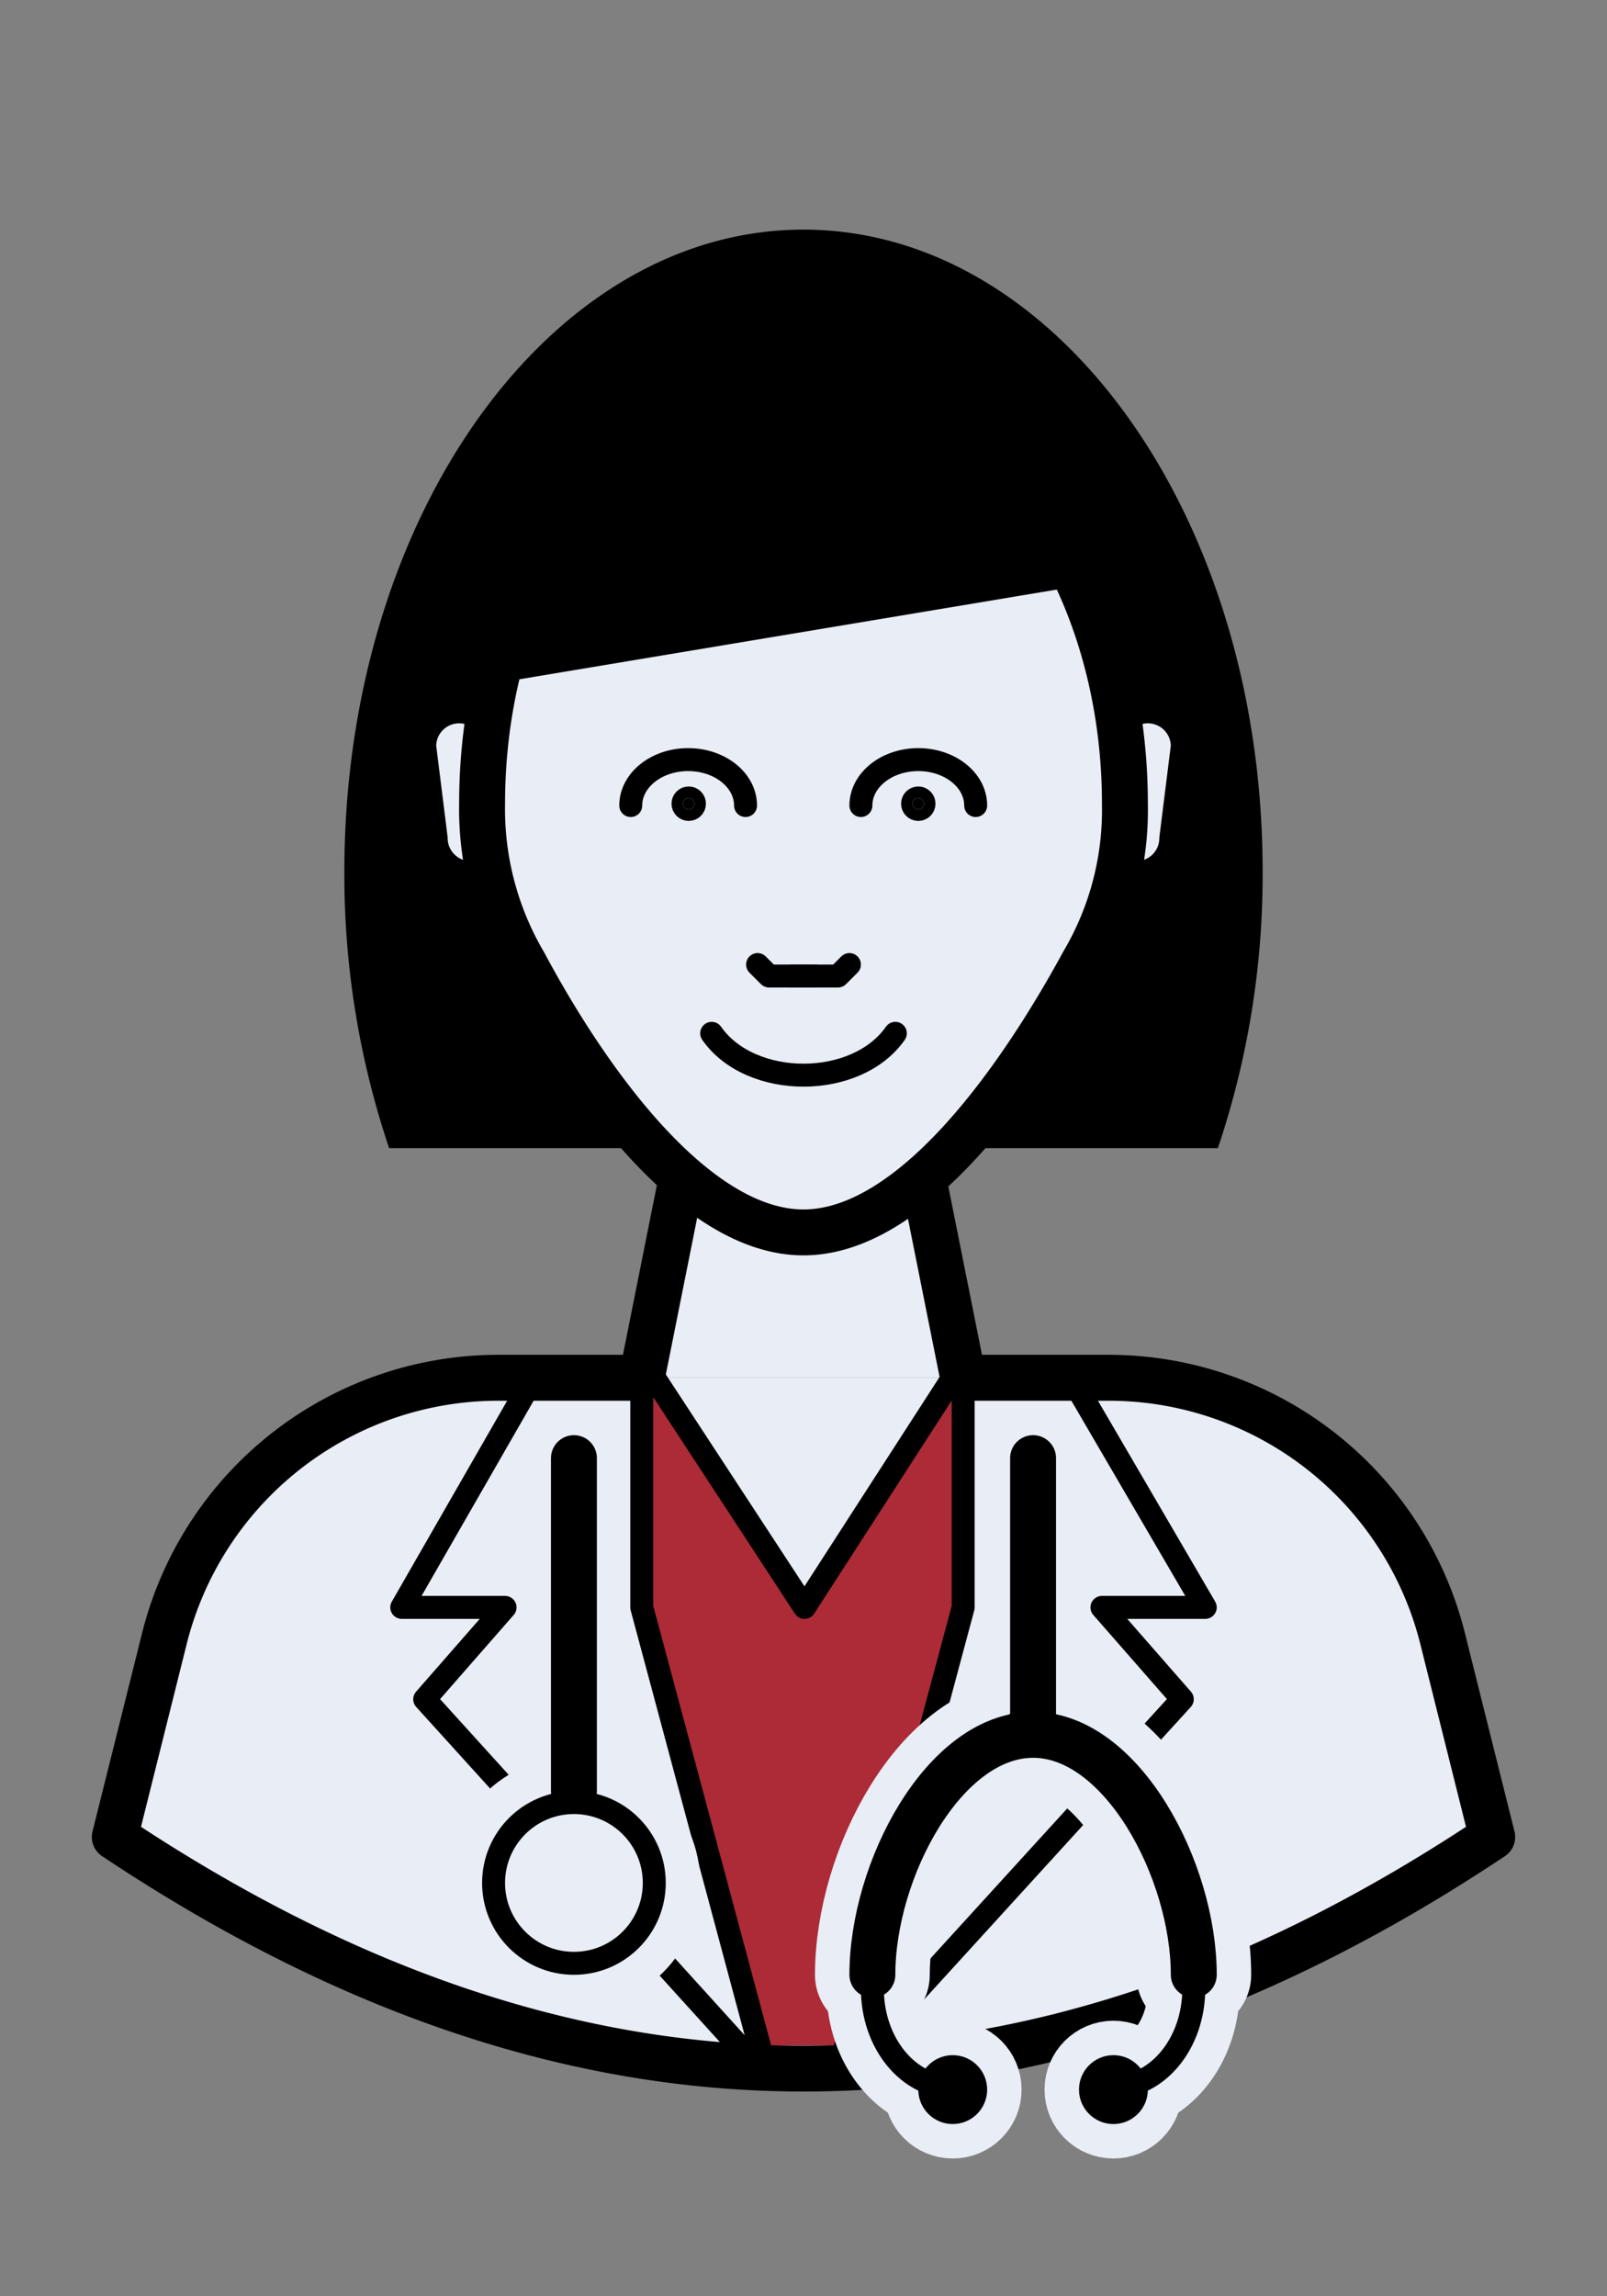
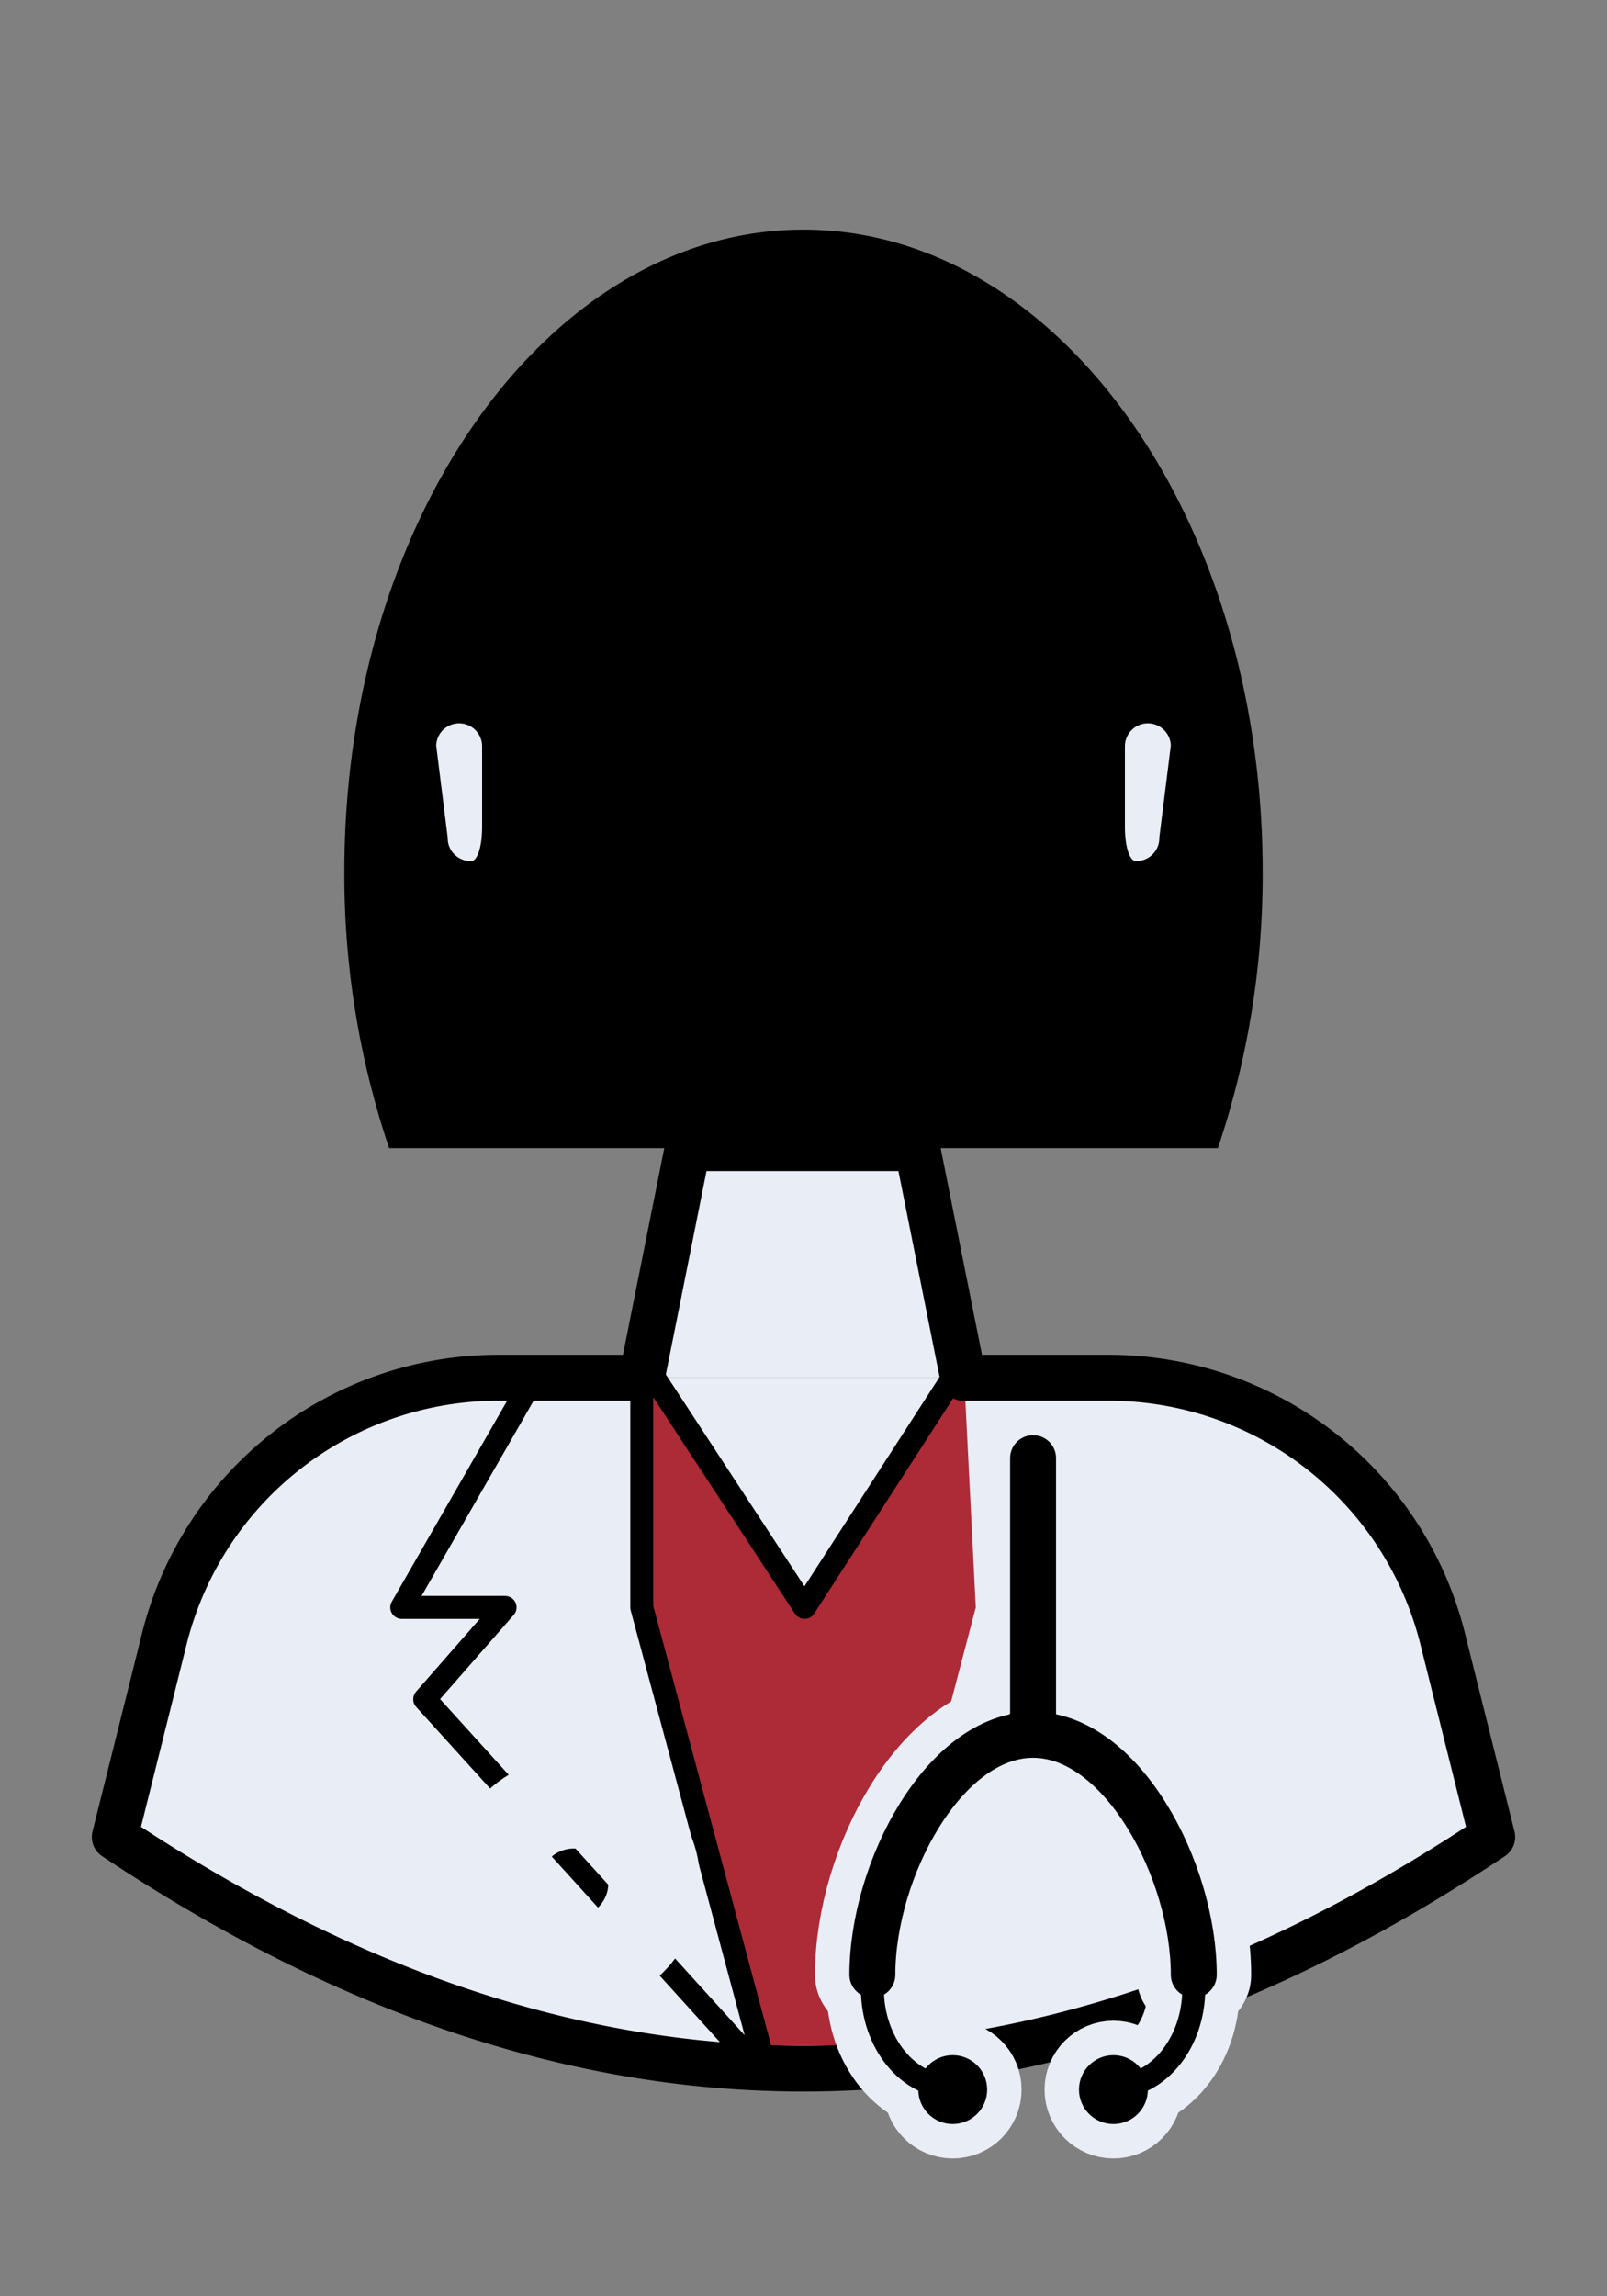
<svg xmlns="http://www.w3.org/2000/svg" width="140" height="200" viewBox="0 0 140 200">
  <rect x="0" y="0" width="140" height="200" fill="#808080" stroke="none" />
  <defs>
    <style>
            .cls-1,.cls-3,.cls-8,.cls-9{fill:#e8edf6;}.cls-1,.cls-10,.cls-11,.cls-12,.cls-3,.cls-8,.cls-9{stroke:#000;}.cls-1,.cls-10,.cls-11,.cls-12,.cls-3,.cls-4,.cls-5,.cls-6,.cls-8,.cls-9{stroke-linecap:round;stroke-linejoin:round;}.cls-1,.cls-12,.cls-9{stroke-width:4px;}.cls-1,.cls-2,.cls-3,.cls-7{fill-rule:evenodd;}.cls-2{fill:#ac2b37;}.cls-10,.cls-11,.cls-3,.cls-8{stroke-width:2px;}.cls-10,.cls-12,.cls-4,.cls-5{fill:none;}.cls-4,.cls-5,.cls-6{stroke:#e8edf6;}.cls-4,.cls-6{stroke-width:8px;}.cls-5{stroke-width:10px;}
        </style>
  </defs>
  <title>Lege-5</title>
  <g id="Lege_1" data-name="Lege 1">
    <path class="cls-1" d="M130,160h0c-40.33,26.89-79.67,26.89-120,0h0l4.32-17.28A30,30,0,0,1,43.42,120H96.58a30,30,0,0,1,29.1,22.72Z" />
    <polygon class="cls-2" points="75 178.15 65.91 178.15 55.23 139.96 55.91 120 70 130 84 120 85.01 140 75 178.15" />
-     <polygon class="cls-3" points="93.91 121 83.91 121 83.91 140 83.91 140 72.91 181 103 148 96 140 105 140 93.91 121" />
    <polygon class="cls-3" points="45.91 121 55.91 121 55.91 140 55.91 140 66.91 181 37 148 44 140 35 140 45.91 121" />
    <path class="cls-4" d="M83,181.78c-3.87,0-7-3.83-7-8.56" />
    <path class="cls-5" d="M104,172c0-9.11-6.27-20.9-14-20.9S76,162.84,76,172" />
    <path class="cls-4" d="M97,181.78c3.87,0,7-3.83,7-8.56" />
    <circle class="cls-6" cx="83" cy="182" r="2" />
    <circle class="cls-6" cx="97" cy="182" r="2" />
    <circle class="cls-4" cx="50" cy="164" r="7" />
    <polyline class="cls-1" points="55.91 120 59.91 100 79.91 100 83.91 120" />
    <path class="cls-7" d="M106.1,100A74.59,74.59,0,0,0,110,75.91C110,45,92.09,20,70,20S30,45,30,75.91A74.59,74.59,0,0,0,33.9,100Z" />
    <path class="cls-8" d="M99,76h0c-1.66,0-2-2.34-2-4V65a3,3,0,0,1,3-3h0a3,3,0,0,1,3,3l-1,8A3,3,0,0,1,99,76Z" />
    <path class="cls-8" d="M41,76h0c1.66,0,2-2.34,2-4V65a3,3,0,0,0-3-3h0a3,3,0,0,0-3,3l1,8A3,3,0,0,0,41,76Z" />
-     <path class="cls-9" d="M98,70a26.17,26.17,0,0,1-3.63,13.87c-5.77,10.61-15,23.47-24.37,23.47S51.33,94.53,45.63,83.87A26.5,26.5,0,0,1,42,70c0-20.62,12.54-37.33,28-37.33S98,49.38,98,70Z" />
    <polygon class="cls-7" points="60 30 80 30 89.92 40 99.92 50.04 40 60.04 60 30" />
    <polyline class="cls-3" points="83 120 70.09 140 57 120" />
    <polyline class="cls-10" points="66 84.01 67 85.01 71 85.01" />
    <polyline class="cls-10" points="74 84.01 73 85.01 69 85.01" />
-     <circle class="cls-11" cx="60" cy="70" r="0.5" />
    <circle class="cls-11" cx="80" cy="70" r="0.5" />
    <path class="cls-10" d="M64.95,70.16c0-2.21-2.24-4-5-4s-5,1.79-5,4" />
    <path class="cls-10" d="M85,70.16c0-2.21-2.24-4-5-4s-5,1.79-5,4" />
    <path class="cls-10" d="M62,90h0c3.4,4.86,12.6,4.86,16,0h0" />
  </g>
  <g id="Stetoskop">
    <line class="cls-12" x1="89" y1="151" x2="89" y2="151" />
-     <line class="cls-12" x1="50" y1="127" x2="50" y2="156" />
    <line class="cls-12" x1="90" y1="127" x2="90" y2="151" />
-     <circle class="cls-8" cx="50" cy="164" r="7" />
    <path class="cls-12" d="M104,172c0-9.11-6.27-20.9-14-20.9S76,162.84,76,172" />
    <path class="cls-10" d="M83,181.78c-3.87,0-7-3.83-7-8.56" />
    <path class="cls-10" d="M97,181.78c3.87,0,7-3.83,7-8.56" />
    <circle class="cls-11" cx="83" cy="182" r="2" />
    <circle class="cls-11" cx="97" cy="182" r="2" />
  </g>
</svg>